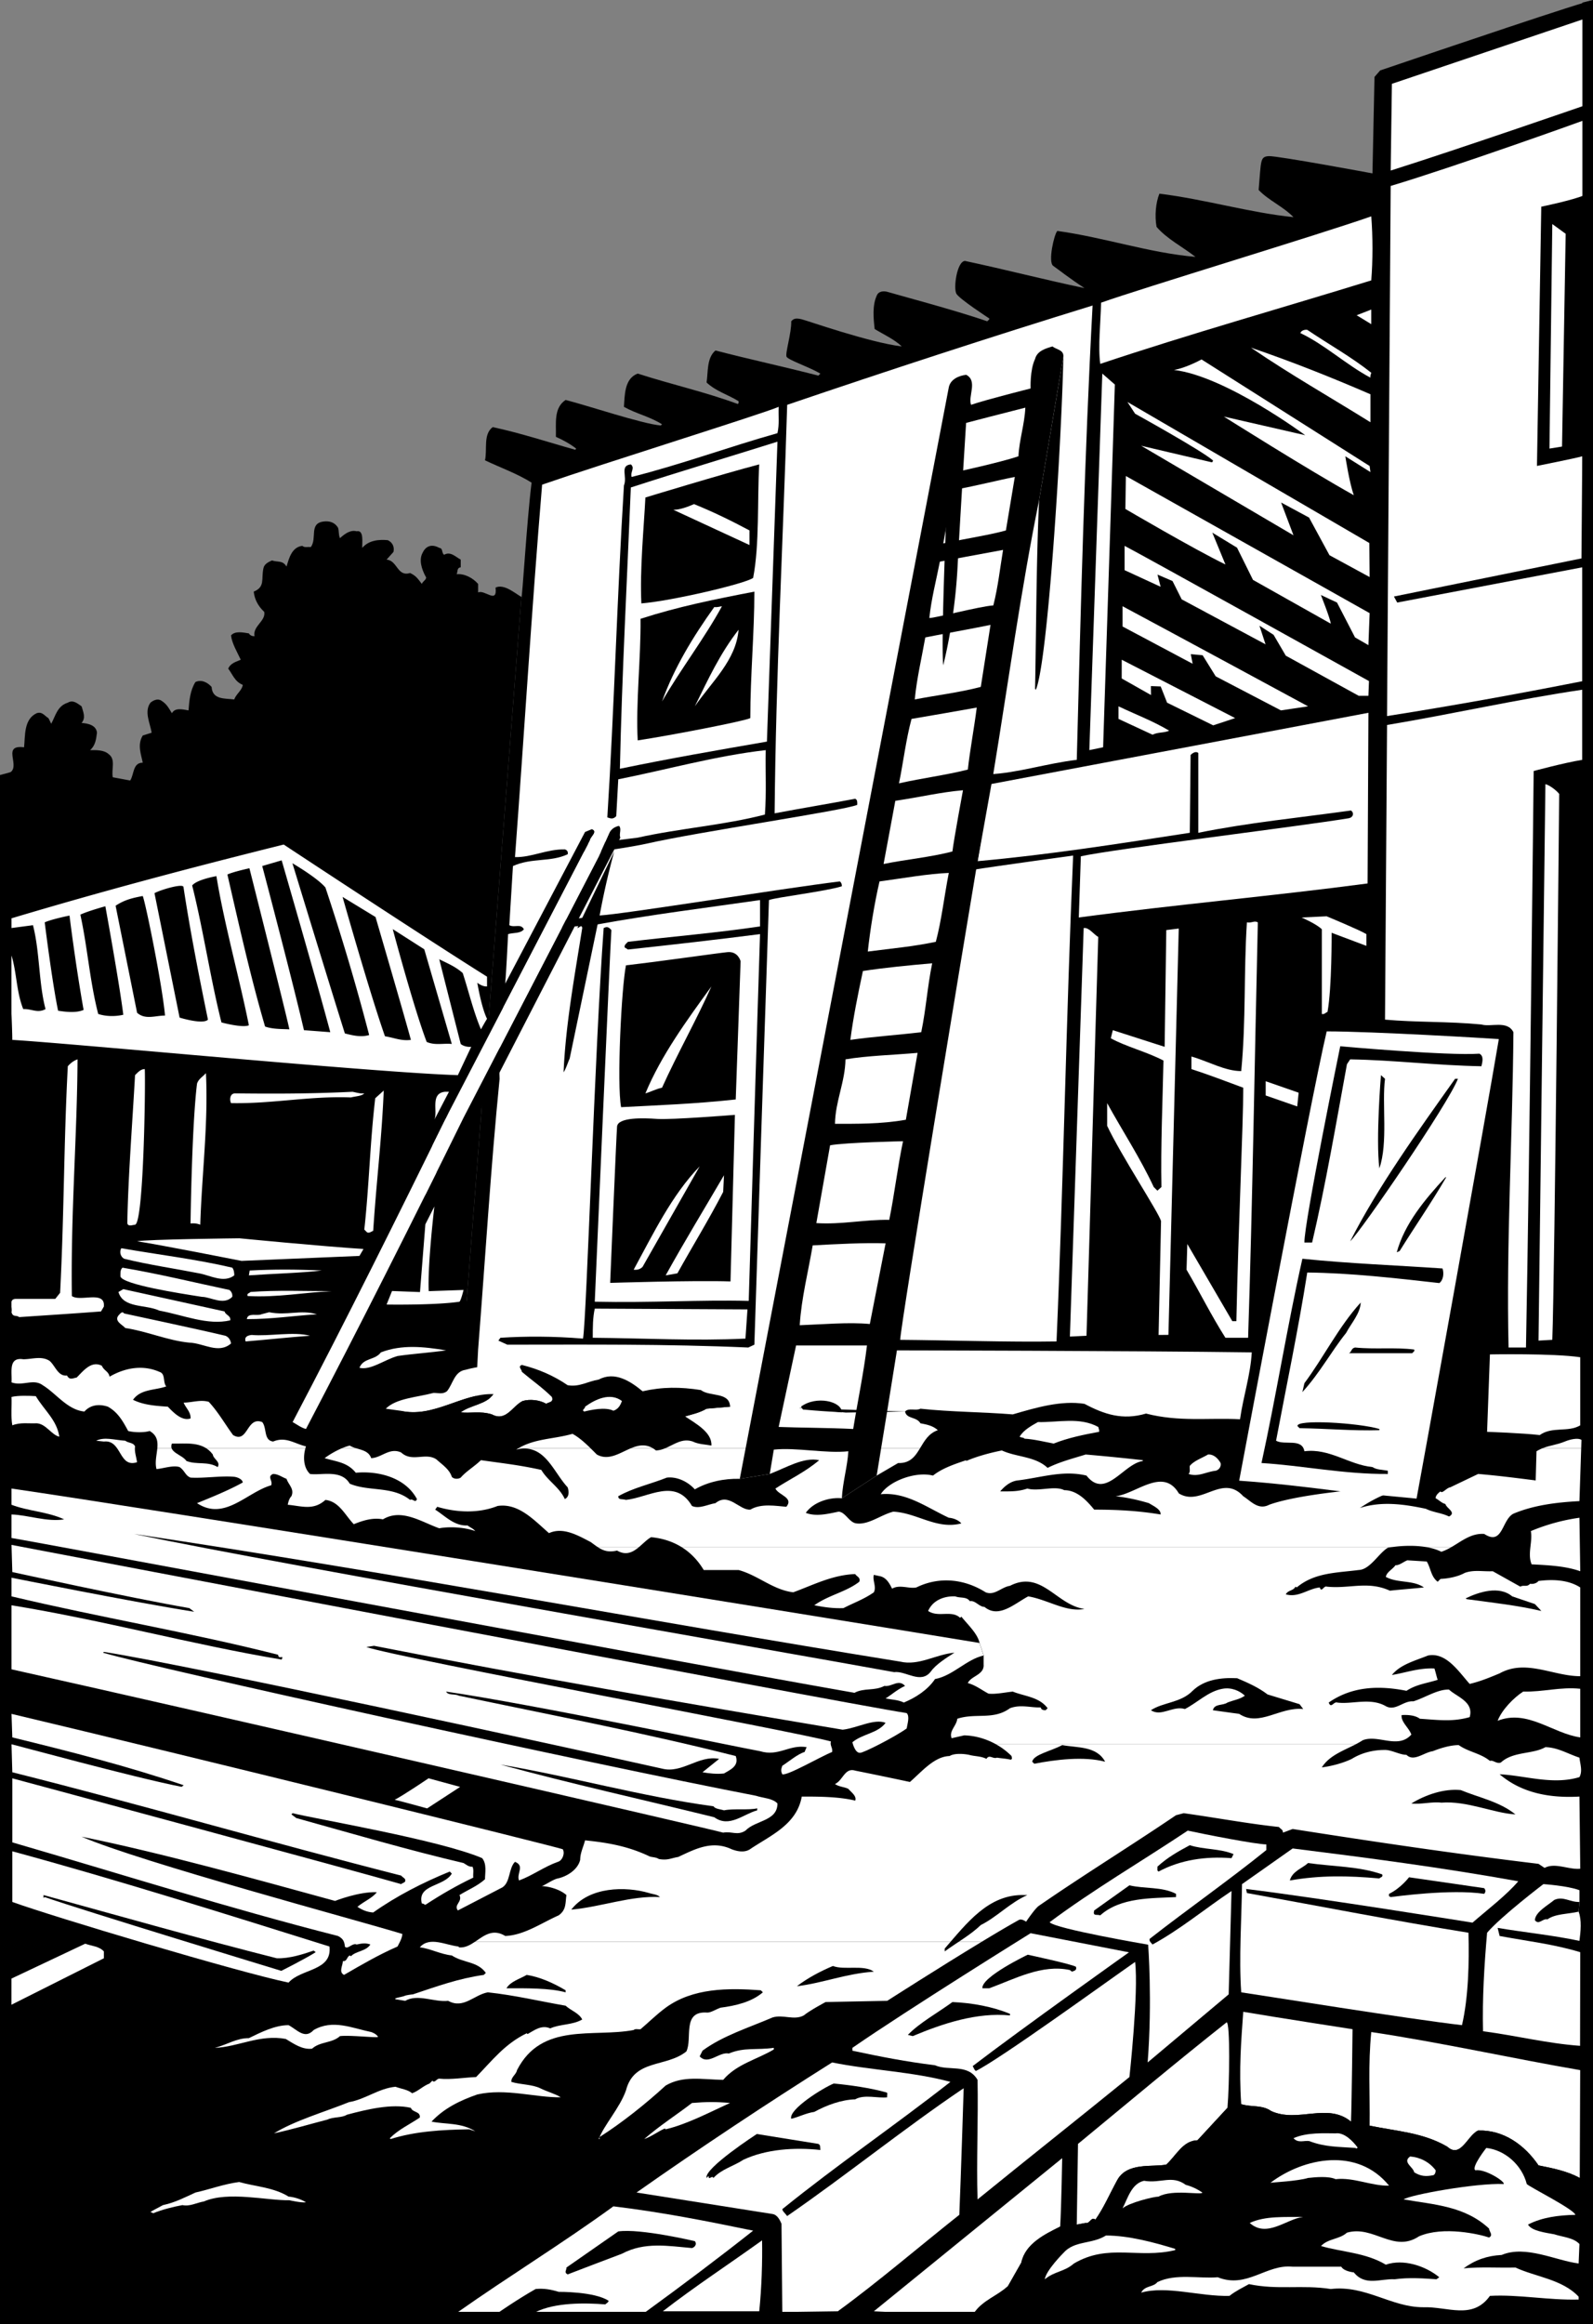
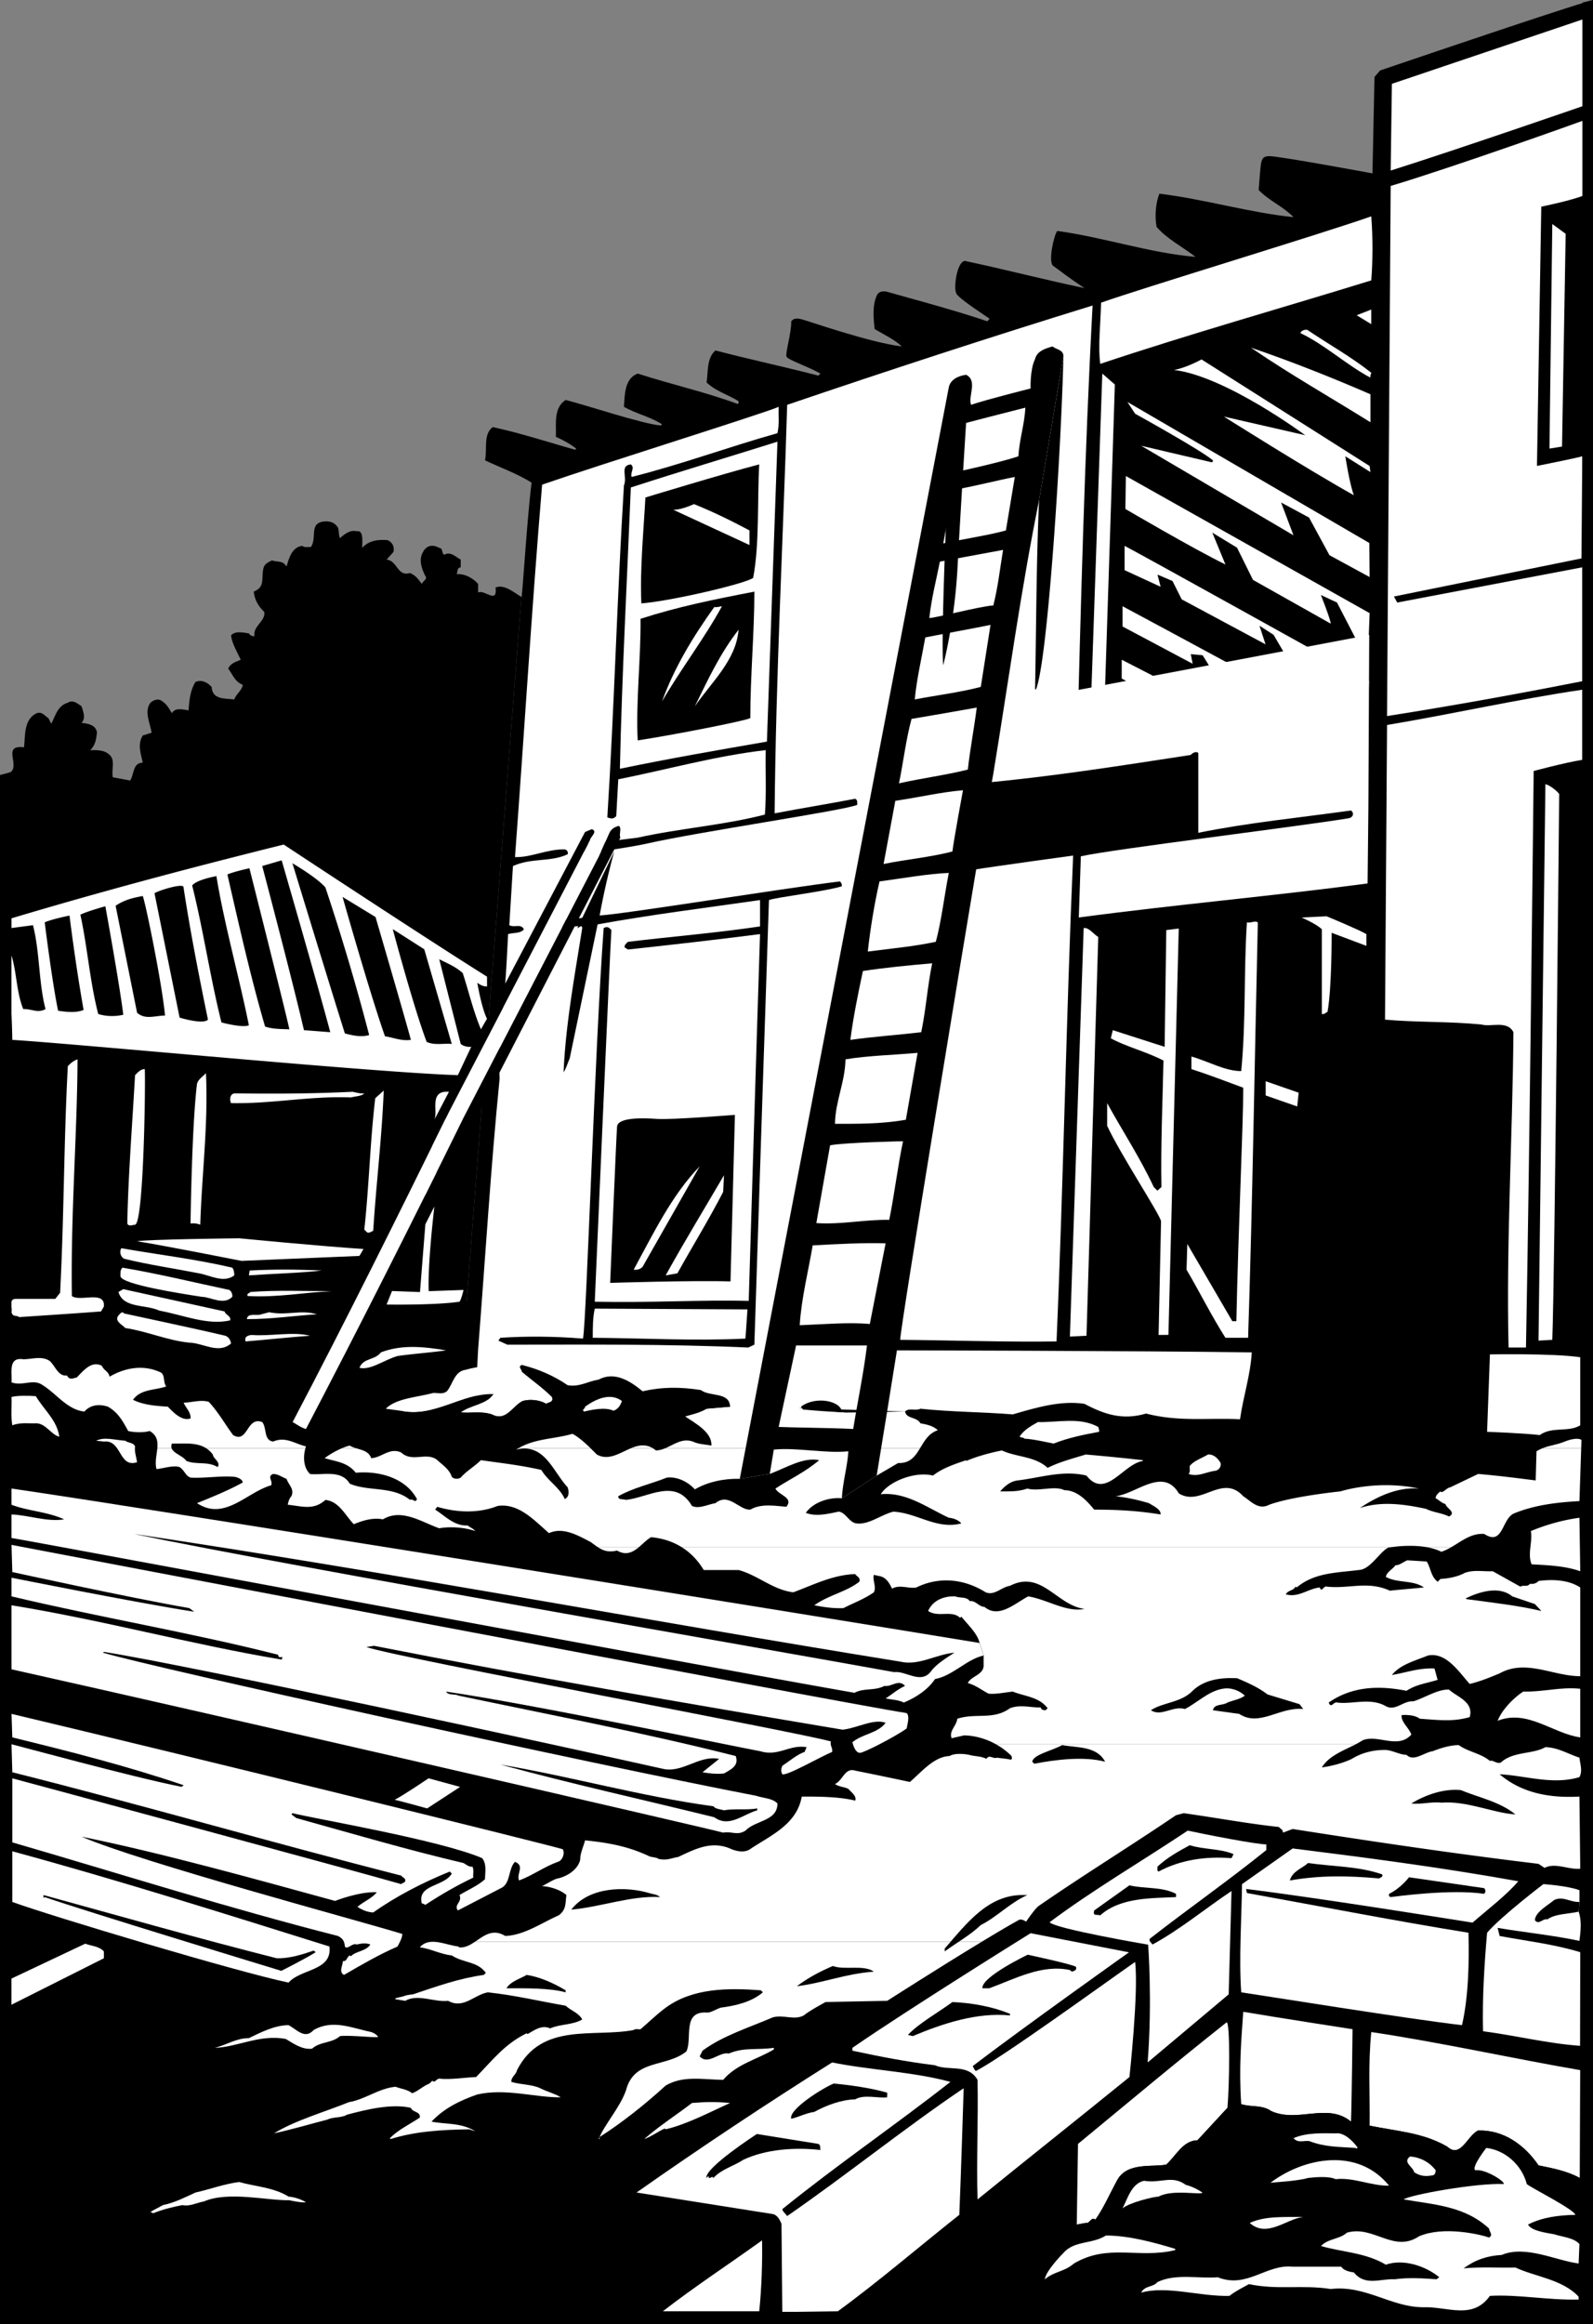
<svg xmlns="http://www.w3.org/2000/svg" width="370.445" height="540.172">
  <rect width="100%" height="100%" fill="#808080" stroke="none" />
  <path d="M108 308.953.227 312.285V184.312c.191-1.503-.567-3.011.66-4.332 5.37-.562-1.32-7.062 4.71-6.308.282-2.64-.093-6.5 2.919-7.914 1.32-.469 1.882.66 2.734 1.133.281.468.469.941.656 1.316 1.04-1.883 1.414-4.145 3.864-4.898 1.222-.754 2.261.191 3.203.847.375 1.32 1.035 2.64 0 3.864 1.414.093 3.39.468 3.578 2.261-.188 1.508-.375 3.012-1.602 4.051 1.32 0 3.203-.098 4.332.941 1.696 1.223.567 3.579.946 5.368l4.046.754c.946-1.415.567-4.145 2.922-4.145-.379-1.977-1.316-4.145 0-6.313l2.07-.656c-.374-2.261-1.788-4.898-.28-6.972.66-.563 1.695-1.036 2.542-.47 1.227.755 1.696 1.696 2.45 2.919.753-1.41 2.636-.848 3.863-.66.187-2.352.375-4.614 1.601-6.59 1.41-.66 2.825.094 3.766 1.129.188 3.011 3.016 2.636 5.273 2.918.38-1.223 1.79-2.07 1.98-3.39-1.886-.75-2.355-2.446-3.39-3.767.563-1.32 1.883-1.601 2.918-2.074-.847-1.789-2.07-3.86-2.261-5.648.945-1.133 2.921-.66 4.148-.473.281.473.754.66 1.316.66-.468-2.355 2.637-3.484 2.262-5.652-1.414-1.32-2.262-2.918-2.45-4.711 2.731-1.129 1.696-2.918 2.263-5.46.187-.942 1.129-1.415 1.976-1.79 1.414.469 2.45-.094 3.39 1.414.567-1.887 1.223-4.523 3.673-4.805.472.47 1.32.188 1.98.282 1.508-2.075-.472-5.465 2.918-5.934 1.414-.191 2.637.188 3.39 1.414.286.75.094 1.691.473 2.445 1.13-1.035 2.45-1.976 3.864-1.597 1.789-.38 1.222 2.73 1.316 3.86 1.508-1.79 3.863-1.977 5.934-1.79 1.039.473 1.601 1.508 1.32 2.73l-1.602 1.79c2.543.191 2.45 4.05 5.461 3.109 1.414.66 1.793 1.32 2.735 2.543.187-.656 1.41-1.129.847-1.79-.847-1.6-1.601-3.765-.66-5.46.848-1.793 2.356-1.98 3.864-1.133.94.094.468 1.133 1.128 1.602 1.508-.848 2.637.472 3.864 1.129v1.789c-.946.097-.66 1.039-.946 1.601 1.793-.187 3.77.852 4.993 2.262v1.98c1.507-.754 4.523 2.825 4.05-1.132 1.98-.942 4.52 1.328 6.024 2.175L108 308.954" />
  <path d="m110.664 302.285 259.117 30-.039 207.485-369.324-.141-.191-234.012 110.437-3.332" />
  <path d="M106.664 327.617 108 308.953l13.258-170.219c.191.567 1.23-17.527 2.36-26.57-3.298-2.07-7.25-3.484-10.833-5.18.567-2.543-.469-6.027 1.79-7.722 6.593 1.41 12.812 3.484 19.218 5.273l.187-.281c-1.32-1.04-3.015-1.98-4.71-2.734.093-3.106-.567-6.688 2.261-8.57 5.18 1.316 17.883 5.585 22.137 5.933l.281-.281c-2.828-1.79-6.027-2.45-8.855-4.051.187-2.637.093-6.594 3.203-7.727 7.914 2.547 15.918 4.336 23.266 7.067.28-.188.187-.47.187-.66-2.637-1.602-5.18-2.258-7.441-4.333.379-2.355 0-5.746 2.074-7.441 8.383 2.168 15.539 3.676 23.926 5.84l.468-.473c-2.543-1.504-7.488-3.164-7.863-3.914s1.176-5.598 1.082-8.234c.563-.66 1.106-.801 2.45-.469 1.343.328 15.632 5.367 23.265 6.309-1.793-1.696-4.148-2.73-6.313-4.051-.28-2.45-.562-5.461.47-7.723.378-1.035 1.546-1.238 2.734-.847 1.187.39 15.73 4.238 22.98 6.78.191-.28.566-.374.473-.66 0 0-6.89-4.48-7.64-5.73s.105-7.55 1.987-7.644c9.325 1.98 18.746 4.425 27.785 6.312-3.523-2.293-6.023-4.293-7.273-5.168s.211-7.36.965-8.113c10.926 1.508 21.289 5.086 32.121 6.027-3.016-2.355-6.598-4.144-9.043-6.969-.473-2.543-.187-5.652.656-7.722 10.645 1.316 21.008 4.426 31.18 5.46-2.356-2.448-5.746-3.863-8.102-6.312.598-6.87.293-7.734 2.348-7.87 1.875-.126 24.121 4.01 24.121 4.01l.473-22.417 1.316-1.508c14.977-5.086 47.793-16.2 49.489-16.297l-.657 332.211-263.117-4.668" />
  <path fill="#fff" d="m110.602 324.785 99.863 3.266c.844-.942 2.543-.094 3.578-.66 7.062.754 14.41.754 21.477 1.32 5.46-1.602 11.3-3.297 16.667-2.45 4.618 2.45 8.856 3.864 14.32 2.259 7.723 1.98 14.317.945 21.852 1.32.754-5.274 2.45-10.363 2.73-15.543-27.124-.375-82.87-.469-82.87-.469l.754-2.45c12.054.095 25.32.563 36.718.38 1.602-36.828 2.258-75.809 3.86-112.918 0 0-17.063 2.316-24.219 3.445l4.664-22.336c6.594-.281 13.246-2.512 20.402-3.36.946-35.886 1.79-70.359 3.676-105.585-23.832 7.344-47.472 15.07-71.02 23.078-.945 31.363-2.636 62.918-2.921 94.941 5.933-1.128 12.808-2.257 18.746-3.39.562.285.469.847.469 1.414-2.918 1.316-37.203 6.308-49.075 9.043-2.449.562-12.941 2.312-14.273 1.98-1.336-.336-2-1.449 0-1.785 2-.336 7.328-1 12.297-1.61 9.703-2.167 20.25-2.917 29.578-5.37.375-5.18.094-9.7.188-14.973-11.586 1.316-22.891 4.52-34.29 6.781l-.468 8.57c-.754.755-1.227.567-2.075.282 1.606-25.242 2.262-51.238 3.864-77.14.847-2.075-1.035-4.618 1.601-4.9 1.035.848-.187 1.79.188 2.919 11.305-2.824 22.512-6.969 33.91-10.172.473-2.164.187-3.766.281-6.121-3.672 1.601-40.597 13.094-55.008 18.086-2.449 29.293-4.144 57.644-6.308 86.558 3.86.098 7.441-1.882 11.586-1.789.469.094.847.567.66 1.133-4.05 1.883-8.29.754-12.719 2.73l-.847 13.75c1.222.66 2.636-.468 3.39.946-.754 1.035-2.45.75-3.672 1.129-.187 3.578-.379 7.629-.66 11.492L116 245.949l.18 4.77c-2.075 20.816-3.297 41.351-4.996 62.922l-.582 11.144" />
  <path d="M139.441 212.762c5.465-.285 42.668-6.313 55.856-7.914.379.285.473.66.473 1.129-3.958 1.226-15.258 2.546-16.954 3.203-1.132 34.382-2.261 67.726-3.39 103.328l-1.414.66c-19.309-.848-37.867-.66-56.043-.66l-2.074-.942.472-.66c5.742-.375 12.434-.375 19.211.192.836-4.563 2.734-67.348 4.805-95.418.754-.375 1.133-.282 1.793.472-.285 3.766-3.864 86.371-3.864 86.371 12.997.286 24.5-.468 35.801-.187 0 0 1.688-56.137 2.63-85.242-10.36 1.32-20.25 2.449-30.708 3.578l-.754-.473c-.187-.562.38-.937.754-1.316 10.176-1.227 20.63-2.074 30.707-3.578v-6.125c-13.187 1.886-25.336 3.39-37.77 5.652 0 0-8.308.79-10.308.79s-2-1.673.336-1.673c2.328 0 10.441-1.187 10.441-1.187" />
  <path fill="#fff" d="M259.254 89.371s-1.79 56.137-2.73 84.3l-3.204.661 3.016-87.508 2.918 2.547m-80.91 82.981c-11.961 2.074-22.324 3.863-34.192 6.312.473-21.758 1.696-44.457 2.543-65.371 11.305-3.672 22.7-7.063 34.098-10.645l-2.45 69.704" />
  <path d="M176.555 107.926c-.473 8.195.093 18.554-1.414 26.375-1.696 1.316-18.93 5.367-25.996 5.933-.375-7.914.566-17.359.94-24.613 0 0 17.806-5.433 26.47-7.695" />
  <path fill="#fff" d="M174.293 123.277v3.391c-5.934-2.73-11.773-5.461-17.707-8.191 1.508 0 3.297-.66 4.805-1.32 4.425 1.788 8.664 3.859 12.902 6.12" />
  <path d="M175.426 137.5c0 9.703-.946 19.406-.946 29.39-1.128.66-18.648 4.048-26.183 5.18-.473-8.57.754-19.215.66-28.258 8.758-2.828 17.14-4.519 26.469-6.312" />
  <path fill="#fff" d="M167.89 140.89c-4.05 7.442-9.702 14.79-13.94 22.137 2.823-7.816 7.155-14.976 12.148-21.945.66.094 1.226-.098 1.793-.191m-6.313 23.265c3.11-6.308 5.84-12.242 10.172-17.8-.566 7.066-6.215 12.058-10.172 17.8m125.649 2.734-5.106 1.684-10.719-5.265-1.488-3.774-2.277-.086.027 2.086-6.816-3.855.008-4.356 26.37 13.567m-15.351 2.918c-1.129.566-2.543.285-3.86.941l-7.913-3.672v-2.922c3.957 1.887 8.007 3.395 11.773 5.653" />
-   <path d="M169.164 221.285c2.5-.25 3.059 2.117 3.059 2.117l-1.133 32.121c-9.606 1.036-17.707 1.32-26.656 1.79-1.036-5.461.093-27.88 1.132-32.965 9.098-1.063 21.098-2.813 23.598-3.063" />
  <path fill="#fff" d="M153.95 252.793c-1.415.281-2.544.941-3.864 1.316 3.676-8.851 9.61-16.953 15.351-24.863-3.484 7.816-7.91 15.633-11.488 23.547" />
  <path d="m170.902 259.102-1.027 38.71c-8.57-.28-27.984.336-27.984.336s1.43-34.097 1.601-36.312c.172-2.215 6.145-2.031 9.324-1.793 3.184.242 18.086-.941 18.086-.941" />
-   <path fill="#fff" d="M149.426 294.426c-.563.562-1.223.754-2.07.66 4.519-8.29 8.855-17.332 15.351-24.02-2.262 3.954-13.281 23.36-13.281 23.36M168.172 277c-3.297 6.402-7.254 12.809-10.645 18.93l-2.73.472c4.332-7.816 9.043-15.543 13.562-23.265l-.187 3.863m5.18 34.098c-11.868.566-23.641-.094-35.508-.192 0-2.445 0-4.707.469-6.777l35.507.183-.468 6.786M367.95 176.59c-4.286.695-11.302 2.598-11.302 2.598s-.941 89.804-1.789 133.98h-4.05c-.567-24.3.941-48.98 1.129-73.281-1.415-2.825-5.274-1.13-7.442-1.79-7.91-.753-15.07-.468-22.418-1.128l.473-68.48c15.258-2.544 30.047-5.934 45.398-8.192v16.293m-49.922 28.73c-21.945 2.918-44.644 4.899-67.156 7.91l.473-14.222c7.629-1.696 49.73-6.781 62.351-8.852.97-.207 1.282-1.183.473-1.793-12.152 1.696-23.926 2.828-35.512 5.184v-18.559c-.562-.468-1.316 0-1.789.473l-.187 18.086c-16.578 2.543-32.59 5.086-49.356 6.594l3.016-17.899c9.656-1.793 87.879-16.586 87.879-16.586l-.192 39.664" />
+   <path fill="#fff" d="M149.426 294.426c-.563.562-1.223.754-2.07.66 4.519-8.29 8.855-17.332 15.351-24.02-2.262 3.954-13.281 23.36-13.281 23.36M168.172 277c-3.297 6.402-7.254 12.809-10.645 18.93l-2.73.472c4.332-7.816 9.043-15.543 13.562-23.265l-.187 3.863m5.18 34.098c-11.868.566-23.641-.094-35.508-.192 0-2.445 0-4.707.469-6.777l35.507.183-.468 6.786M367.95 176.59c-4.286.695-11.302 2.598-11.302 2.598s-.941 89.804-1.789 133.98h-4.05c-.567-24.3.941-48.98 1.129-73.281-1.415-2.825-5.274-1.13-7.442-1.79-7.91-.753-15.07-.468-22.418-1.128l.473-68.48c15.258-2.544 30.047-5.934 45.398-8.192v16.293m-49.922 28.73c-21.945 2.918-44.644 4.899-67.156 7.91l.473-14.222c7.629-1.696 49.73-6.781 62.351-8.852.97-.207 1.282-1.183.473-1.793-12.152 1.696-23.926 2.828-35.512 5.184v-18.559c-.562-.468-1.316 0-1.789.473c-16.578 2.543-32.59 5.086-49.356 6.594l3.016-17.899c9.656-1.793 87.879-16.586 87.879-16.586l-.192 39.664" />
  <path fill="#fff" d="M362.582 184.504s-1.035 112.18-1.602 126.875l-3.203.187 1.602-129.324c.848.188 2.45 1.32 3.203 2.262m-44.836 32.59v2.73l-8.082-3.039s.078 12.742-.96 18.395c-.376.093-.755.656-1.317.468v-19.683c-1.227-1.227-4.711-2.735-4.711-2.735l5.82-.28s7.742 3.202 9.25 4.144m-28.633 35.699c-4.05-1.508-8.008-3.016-12.054-4.332v-2.922c3.953 1.129 7.816 3.39 11.582 3.39 1.132-11.773.566-22.886 1.32-34.566 1.223.188 1.695-.472 2.543 0-.754 32.211-1.227 65.082-2.262 96.543h-5.273c-3.297-5.18-5.934-10.547-9.043-15.82l.18-5.973 10.464 17.934h.942c.484-22.93 1.601-45.402 1.601-54.254m-33.718-35.039c-.946 30.61-1.793 62.355-2.735 92.683l-3.86.188 3.204-94.945c1.223-.188 2.258 1.414 3.39 2.074m16.321 92.473-2.29.023.571-26.465c-.473-1.883-9.52-15.64-12.531-22.14v-5.274c3.578 6.5 7.723 12.809 10.832 19.5l.848.848.94-.848c-.187-9.422.282-20.16.474-29.39-3.957-2.075-8.668-3.204-12.247-5.18l.47-1.883c3.769 1.223 12.05 3.867 12.05 3.867l.383-27.133 2.898-.355-2.398 94.43m95.765 5.203v15.824c-2.828 1.695-6.5.187-9.421 2.262-4.141-.473-12.243-.754-12.243-.754l.66-17.992s14.79-.282 21.004.66m-73.148-64.145v3.309l7.332 2.547.332-3.192-7.664-2.664m24.547-186.121c-20.723 6.402-42.2 12.434-63.016 19.402-.562-3.957.094-9.703.188-14.222 9.23-3.297 51.336-16.012 62.828-20.063.375 4.614.375 10.36 0 14.883m45.211-10.832-.848 49.45-2.922.472.66-52.184 3.11 2.262m-45.211 21.004-3.395-2.074 3.395-1.317zm-14.883 1.316c4.992 3.391 10.172 6.22 14.883 9.985-.098.379-.285.754-.192 1.133-5.652-3.016-10.546-7.63-16.292-10.364.187-.562.94-.847 1.601-.754m14.692 14.977v6.5c-9.227-5.746-18.836-11.207-27.786-17.332 9.418 3.203 18.653 6.879 27.785 10.832m-39.273-8.094 39.086 24.766.188 1.414-5.84-3.672s.945 6.215 1.976 9.043c-10.36-5.746-30.23-18.274-30.23-18.274l18.93 4.333S284.968 87.39 273.007 85.98c2.824-.472 6.406-2.445 6.406-2.445m39.021 42.665.066 7.91-9.336-5.075-4.75-8.75-6.5-3.5 2.879 7.621-35.418-20.812s11.965 2.824 16.484 3.86c.094-.188.286-.282.188-.47-2.73-2.355-18.082-10.832-18.082-10.832l-1.79-2.73 56.259 32.777m.066 16.297-.281 7.438-3.11-1.79-4.195-8.109-3.75-1.75s2.2 5.527 2.297 6.656l-18.086-10.171-3.71-7.485-5.75-3.5 3.054 7.406c-7.535-3.675-23.266-12.906-23.266-12.906l.11-7.656 56.687 31.867m-.152 15.789-.13 3.422h-2.261l-16.953-9.324-2.84-4.848-3.285-2.12 1.414 4.331-19.496-10.453-2.133-4.258-3.5-1.5.734 2.836-8.382-3.863v-5.649c4.543 2.356 56.832 31.426 56.832 31.426m-14.164 5.871-6.313.942-15.164-7.91-3.043-4.903-2.75-.25.426 2.23-16.297-8.663v-4.711c8.668 4.617 43.14 23.265 43.14 23.265M368.61 24.473s-29.954 10.359-45.212 15.164l.282-20.157 44.93-15.164v20.157" />
  <path fill="#fff" d="M368.61 45.29c-2.731 1.222-10.196 2.745-10.196 2.745l-1 60.25s8.938-1.773 10.535-2.242l-.187 23.734-43.61 8.856.762 1.402 43.035-8.187v26.468c-15.258 3.016-30.422 5.747-45.398 8.102l.847-123.203c14.79-4.426 44.27-14.977 45.211-15.352V45.29" />
  <path d="m275.266 421.395-1.79.472c-10.91 7.383-21.324 13.766-31.917 21.074-.887.614-2.95 3.676-2.95 3.676s-1.086-.847-1.773-.355c-9.793 5.46-30.516 18.742-30.516 18.742L100.664 537.37l266.668-.418.148-102.652c-2.636.281-5.84-1.508-8.289-.192l-1.414-.941c-19.496-2.356-37.957-5.086-57.172-8.102l-2.261.848c0-.75-.473-.75-.942-1.316-7.16-.754-14.695-2.168-22.136-3.203" />
  <path fill="#fff" d="M294.48 428.648v1.317c-8.757 7.066-18.46 13.848-27.125 20.629-.187.566.375.941.66 1.32 6.403-3.488 12.055-8.195 18.368-12.434l-.66 24.02-18.84 15.82c1.113-14.367.113-27.367.113-27.367s-21.777-3.715-22.906-5.223c10.078-7.535 21.383-14.128 32.117-21.285 3.863.848 15.922 3.203 18.273 3.203" />
  <path d="m286.852 430.906-.47.942c-6.03-.47-11.87.379-16.956 3.109-.469-.187-.188-.75-.281-1.129 2.355-2.168 4.898-3.578 7.535-4.992 3.203 1.035 7.062.754 10.172 2.07" />
  <path fill="#fff" d="M353.07 437.219c-2.828 3.297-7.066 6.504-10.644 9.613 0 0-36.266-5.848-52.653-7.824l.188.941c17.234 3.11 34.566 6.5 51.523 9.23.188 6.876 0 14.977-1.507 21.477-12.34-1.414-46.157-6.875-51.336-7.629-.563-7.816.093-17.332.187-25.148l11.777-8.29c17.329 2.169 34.66 4.427 52.465 7.63" />
  <path d="M321.422 435.617c.281.66-.473.66-.66.942-7.442-.66-13.754-.754-20.817.472.567-2.168 2.918-2.824 4.239-4.05 6.027.847 11.867.753 17.238 2.636m6.242.668 17.492 2.535c.375.567.375.754 0 1.32-7.824-1.187-20.91.657-21.758.75-.378-.28-.468 0-.378-.75 2.734-1.32 4.644-3.855 4.644-3.855" />
  <path fill="#fff" d="M367.102 444.281c.753 1.98.472 4.617.191 6.785-6.219-1.32-12.906-1.98-19.027-3.015l.468 1.883c6.594 1.226 12.532 1.882 18.746 3.765l-.046 21.762c-7.723-.566-14.743-2.356-22.559-3.39-.191-7.54.281-15.352.941-22.891 3.297-3.86 13.094-11.301 13.094-11.301s5.649.375 8.383 1.414v2.73l-.191 2.258" />
  <path d="M367.293 442.023c-2.168.094-3.77-1.414-5.844-.472-1.597 1.32-4.426 2.828-4.52 4.71.942 1.223 1.794-.472 2.923-.19 1.789-1.317 4.8-1.223 7.25-1.79l.191-2.258m-93.816-1.883v.75c-5.461.286-12.903 0-17.614 4.243-.847-.285-1.789.281-1.414-1.133l8.196-5.84c3.582.848 7.628.281 10.832 1.98" />
  <path fill="#fff" d="M262.535 453.73s-24.758 17.586-36.344 26.442c.286.375.286.844.754 1.129 5.84-2.918 30.52-20.817 37.02-25.336.848 6.969-1.32 26.75-1.32 26.75-11.586 9.418-23.735 19.023-35.32 28.441-.282-8.945.187-18.742 0-27.785-2.263-3.86-6.688-1.976-9.891-3.39-6.782-.848-12.622-1.977-19.215-3.391v-.66c13.09-9.04 41.445-26.645 41.445-26.645s16.563 3.223 22.871 4.445" />
  <path d="M238.996 454.285s10.461 2.242 11.215 2.809c.281.847-.469.941-.941 1.129l-.47-.375c-6.5-1.414-12.812 2.07-18.745 4.238h-1.602c-.281-2.637 10.543-7.8 10.543-7.8m-4.136 13.734v.375c-7.723-.754-15.637 1.886-22.606 4.804l-1.133-.281c2.734-2.828 6.879-5.086 10.363-7.629 4.707.188 9.512 1.129 13.375 2.73" />
  <path fill="#fff" d="M314.527 471.598s-.172 16.484-.359 21.476c-5.465-4.52-12.34.375-18.555-2.449-2.168-1.508-4.43-.848-6.972-1.602-.563-8.289 0-14.789.472-21.472 7.723 1.316 25.414 4.047 25.414 4.047m-29.089 18.273-6.97 7.535c-3.39.094-4.898 3.485-7.253 5.653-3.2.66-9.23-.66-11.488 3.765-1.7 3.11-3.016 6.219-4.997 9.043-.937-.847-1.316 1.035-2.257.754l-2.075.379.286-18.746c11.773-9.7 22.886-19.027 34.566-28.258.848.094.66 14.508.188 19.875m82.027-8.761-.102 25.058c-2.918-1.606-6.289-2.262-9.586-2.922-3.203-4.707-8.097-8.289-14.035-8.101-2.445 1.039-4.05 6.593-7.156 3.77-5.652-3.298-11.68-3.58-18.086-4.9.094-7.82-.375-13.94.379-21.757 15.82 2.355 33.23 6.215 48.586 8.851m-146.453 2.735c-13.094 10.265-26.282 19.215-39.09 29.574.094.566.566.848 1.133 1.602 13.656-9.418 27.476-20.567 41.043-29.704 0 0-.637 20.473-1.012 29.422-8.95 7.067-18.934 15.637-28.258 22.418l-12.906.188-.188-20.535c-.375-.844-.941-2.07-2.074-2.258l-31.633-5c14.883-10.457 30.223-20.621 45.48-30.23 8.763 1.788 18.934 2.167 27.505 4.523" />
  <path d="M206.129 486.293c.379 0 .098.754.191 1.129-2.074.285-5.37-.754-7.441.473-3.203.093-6.594 1.32-9.516 2.918-1.976.285-3.672 1.226-5.367 1.601-.66-2.164 7.348-7.156 9.89-8.195 3.958.379 8.571 1.039 12.243 2.074m-15.82 11.961c.562.285.375.848.468 1.414-6.027-.66-12.62-.188-17.898 2.262-2.258 1.504-5.086 2.164-6.969 4.238-.375-.754-1.129.754-1.129-.473l-.472.473c-.645-2.215 11.691-10.215 11.691-10.215l14.309 2.3" />
-   <path fill="#fff" d="M247.008 501.566s-.188 11.102-.469 15.907c-3.578 1.789-8.101 3.953-9.043 8.379l-3.11 5.464c-2.448 2.258-5.652 3.204-7.722 6.028-7.254 0-16.39.285-23.453-.188l43.797-35.59m-131.344 36.051-9.187-.273c11.773-8.29 24.394-16.012 36.168-24.582 11.585 1.414 21.476 3.39 32.496 5.652-8.098 6.402-16.387 12.617-25.055 18.93h-25.527l-8.895.273" />
  <path d="M124.559 537.344c4.523-2.262 11.492-2.168 16.203-1.79.281-.284.754-.472.754-.847-3.297-2.164-11.586-2.07-11.586-2.07-1.883-.567-3.485-.852-5.371-.66-4.332 2.449-8.895 5.64-8.895 5.64l8.895-.273m37.019-16.484c.567.66 0 1.413-.66 1.6-5.465-.472-11.02-1.503-16.293 1.321-4.242 1.602-8.48 3.203-12.621 4.805-.945-.473-.191-1.04-.285-1.602l12.054-8.386c5.09-.75 17.805 2.261 17.805 2.261" />
  <path fill="#fff" d="M176.555 537.156h-22.418c7.535-5.84 15.351-10.93 23.078-16.484.094 4.805-.098 11.113-.66 16.484m-66.063-85.902c-1.195.8-2.41 1.492-3.828 1.316v-.187c-2.922-.281-6.781-2.45-9.043.187 2.45.285 4.805 1.602 7.442 1.887 2.73 1.79 5.933 1.316 7.914 4.05l-.473.47c-5.934.847-10.832 2.636-16.484 4.523-.188 0-1.696.188-1.977.375-.754.281-2.543.473-2.074.754l2.261.375c2.922-1.695 6.782.379 9.985 0 3.578 1.98 6.027-1.41 9.23-1.977 6.215.66 12.059 2.07 18.086 3.11 1.223 1.129 3.11 1.695 3.864 3.203-2.262 1.316-5.184 1.035-7.442 2.07-2.074-.941-3.863.563-5.277 1.32l-.188-.19c-5.086 2.448-8.008 6.312-11.773 10.175-2.543.09-5.84.656-8.57.375-.66 0-1.04 1.129-1.602.473l-.66.656c-1.508.566-2.637 1.793-4.051 2.261-.941-.847-2.637-1.035-3.863-1.507-3.953.379-6.969 2.922-10.832 3.582-5.84 2.351-12.528 4.238-17.422 7.25 3.953-.848 8.758-2.258 12.43-3.203 1.32-.66 3.39-.375 4.523-1.13 4.613-1.222 10.36-2.636 14.883-1.6.375 1.132 2.258.753 2.07 2.26-2.355 1.598-4.898 2.731-6.969 4.802l.188.191c5.652-1.79 11.96-2.168 18.273-2.262l1.414.473c-3.203-2.074-7.066-1.606-10.175-2.262 2.921-3.11 6.593-4.898 10.644-6.308 6.594-1.508 13.563.75 19.402.656-1.128-.754-3.199-1.32-4.707-2.07-1.882-.946-4.617-.848-6.78-1.508-.095-1.13 1.128-1.696 1.316-2.735 5.746-11.207 17.707-7.535 27.128-9.32.375-.379 1.036-.098 1.602-.191 1.79-1.508 3.672-3.391 5.84-4.993 6.308-4.613 14.504-4.613 22.133-4.05l.472.472c-2.636 2.262-6.312 3.11-9.89 3.578-1.035.38-2.168 1.13-3.012 1.13-6.031-.47-3.395 6.03-4.898 9.042-4.711 3.77-12.153 1.696-14.036 9.043-1.414 4.051-5.277 8.29-6.312 11.305h.187v-.473c5.184-3.297 10.739-7.722 15.356-11.96 4.05-2.356 8.383-1.415 13.375-1.32 3.105-3.673 7.816-4.708 11.773-7.063v-.38c-3.957.567-6.875-.187-10.457 1.321-2.258-.473-4.8 2.824-6.781.66l.66-1.32c4.711-3.485 10.832-5.367 16.293-7.723 2.45-.754 4.992.754 7.254-.472 1.379-1.149 5.082-3.11 5.082-3.11l14.324-.281s11.97-7.672 22.016-13.75H110.492" />
  <path fill="#fff" d="M228.336 451.254c3.172-1.922 6.148-3.684 8.5-4.992.687-.492 1.773.355 1.773.355s2.063-3.062 2.95-3.676c10.593-7.308 21.007-13.691 31.918-21.074l1.789-.472c7.441 1.035 14.976 2.449 22.136 3.203.47.566.942.566.942 1.316l2.261-.848c19.215 3.016 37.676 5.747 57.172 8.102l1.414.941c2.45-1.316 5.653.473 8.29.192l-.188-16.77c-6.781.38-13.375-.754-18.559-5.18 5.938.286 12.34 2.544 18.559.66.754-1.413.187-2.917 0-4.523-2.828-.941-4.992-2.351-7.914-2.445-2.918 1.695-7.535.941-10.36 3.578-1.039.375-1.792-.66-2.542-.375-2.168-1.793-4.993-2.074-7.254-3.676-1.883 0-4.145.66-6.028 1.414-2.074.282-4.425 2.543-6.125.848-1.597 0-3.578-1.227-5.18-1.133-2.542 0-5.273.66-7.535 2.074-2.167 1.036-4.8 1.696-6.968 1.977 1.734-2.758 4.98-3.867 7.875-5.367h-83.645a16.55 16.55 0 0 1 3.617 2.73c0 .282.286.66-.187.848-1.227-.281-2.07-.281-3.203-.473-.942.38-1.79-.847-2.45.285-1.222-.66-2.73-.566-4.05-.941-1.41-.285-3.485-.379-4.52.281-3.578.094-6.5 3.672-9.23 6.028a983.965 983.965 0 0 0-12.715-2.637c-2.45-.754-2.828 2.262-4.711 3.11.941.66 2.168.66 3.11 1.128.75.848 1.976 1.696 1.6 2.73-3.862-.94-8.667-.94-12.433-.94-1.132 6.406-7.066 8.948-11.773 12.058-1.32 1.035-3.016.754-4.524.187-4.613-2.168-8.57 0-12.433 1.79-1.695.28-2.45.847-4.52.472-.66-.473-1.789-.379-2.261-.66-4.805-2.262-9.325-3.11-14.883-3.672-.375 1.504-1.13 2.918-1.13 4.52-.566 2.355-3.108 3.863-5.179 4.332-1.133.187-3.484 1.882-3.863 1.789 1.508 0 4.238.66 5.84 2.074-.281 1.976 0 3.39-1.79 4.71-4.05 1.79-8.007 4.614-12.433 4.802-2.922-1.79-4.937-.067-7.004 1.32h117.844M71.023 336.574c.043-.144.086-.285.13-.422-2.731-.66-4.708-2.355-7.63-1.132-2.257-.282-1.414-3.106-2.543-4.52-3.671-1.41-3.296 5.086-6.78 3.016-1.884-2.543-3.391-5.278-5.653-7.723-1.977-.57-3.953.184-5.84.184.473 1.226 1.695 2.168 1.602 3.675-1.883.657-3.766-1.132-5.274-2.73-2.824-.192-5.652-.379-8.101-1.602 1.789-2.547 5.086-2.168 7.722-3.11-.847-1.034-.093-2.917-1.597-3.39-3.864-1.695-8.008-.941-11.586 1.13-.192-1.223-1.32-1.41-1.79-2.544-2.453-1.226-4.242 1.133-5.843 2.735-.942.187-1.695.656-2.258-.473-2.074.281-2.73-2.262-4.05-3.39-1.884-1.223-4.052-.38-6.126-.38-3.578-.562-2.543 3.11-2.73 5.372 2.637.94 5.086-.942 7.254.66 3.11 1.882 5.746 5.746 9.703 6.12 1.41-1.6 3.484-1.788 5.46-1.128 2.356 1.316 3.485 3.387 4.712 5.648 1.508.38 3.765.38 4.992 0 1.742.992 1.93 2.426 1.789 4.004h34.437m11.77 0c-.516-.156-1.02-.34-1.465-.613-.586.148-1.191.355-1.808.613h3.273m54.527 0c-1.297-1.273-2.695-2.527-4.187-3.344-4.414 1.262-8.656 1.06-12.563 3.344h16.75m14.485 0c-1.746-1.043-3.418-.683-5.075 0h5.075" />
  <path fill="#fff" d="M213.953 336.574c1.012-1.672 1.992-3.472 4.14-4.191-1.132-1.035-2.542-1.317-4.05-1.602-.941-1.601-3.203-.941-3.578-2.73l-13.8.234-10.669-1s-2.664-3.668-7.996-3.668c-5.336 0-11.672-1.332-11.672-1.332s-6.664-5-14.328-2.668c0 0-7.004-4-15.672-1.332 0 0-9.328-5.332-15.328-3.332l-9.816-1.312c2.355.941 5.086 1.32 6.972 2.918l-.66.847c-3.484-.093-6.219.094-9.23.942-2.637.379-2.918 3.297-4.332 4.992-1.04.754-1.883.379-3.11.379-3.863 1.035-8.664 1.222-11.113 3.672l3.39.472c7.723 1.79 14.41-4.144 21.665-3.863-1.696 2.45-5.465 2.543-7.63 4.238 2.165.282 4.52-.375 7.25.473 3.298 1.789 4.805-1.98 7.16-3.11 1.602-.472 3.958-.28 5.466.66.656-.468 1.789-.284 1.316-1.6-2.168-2.165-4.52-3.77-6.969-5.84 0-.563-1.039-1.227 0-1.602 3.766.941 7.344 2.449 10.645 4.71 2.73.47 4.52-.847 7.25-1.32 3.676-1.976 7.348.375 10.172 2.73 4.617-1.034 8.762-1.034 13.562-.28 2.075 1.601 6.692.375 6.785 3.863l-5.464.469c-1.79 1.035-3.485 1.32-4.993 1.789 2.356 1.601 6.313 3.675 6.121 6.78-1.41-.28-3.011-.28-4.332-.94-2.472-.848-4.312.695-6.39 1.554h59.238m153.747 0 .062-1.93c-.848-.566-2.73-.093-3.86.376-2.007.82-3.488.875-5.18 1.554h8.977" />
  <path fill="#fff" d="M36.586 336.574c-.14 1.578-.613 3.297-.188 4.852 1.79-.188 3.86-.942 5.368-.469 1.226.848 1.32 1.977 2.543 2.445 3.203.192 7.16-.468 10.171-.187.754.094 1.887.566 1.98 1.32-3.39 1.883-7.632 3.578-10.644 4.805 6.407 4.238 11.586-2.547 17.239-4.149.468-1.035-1.035-2.07.468-2.636 1.133 0 2.075.754 3.11 1.132.469 1.41 1.883 2.356 1.129 4.047-.563.567-.754 1.512-.848 1.98 3.203.282 5.938 1.415 8.762-1.128 3.203.375 4.52 3.484 6.594 5.648 2.07-.847 4.425-1.597 6.78-1.129 4.333-2.636 9.044.66 13.095 2.075 2.543-.473 6.12-.192 8.382.656-.566-.656-1.226-.848-1.793-1.316-3.105.187-5.273-2.262-7.535-3.672l.473-.664c4.426 1.32 9.512 1.605 14.035-.188 4.898-.75 8.57 3.39 11.961 6.313 3.297-1.508 6.781.566 9.703 2.074.57.414 1.074.8 1.57 1.129h9.692c.949-.801 1.832-1.735 2.773-2.262 2.567.238 4.942.98 7.028 2.262h165.55c2.309-.301 5.008-.375 7.43 0h6.176c2.394-1.399 4.578-3.23 7.566-3.016 4.332 2.824 4.051-3.297 6.781-4.707 4.711-1.98 9.985-2.64 15.356-2.922l.406-12.293h-8.976c-.453.184-.918.41-1.414.707l-.192 6.781c-4.426-.562-8.851-1.128-13.375-1.507l-6.496 3.11c-.851.093-1.887 1.6-2.262.94-.379.286-1.132.852-1.132 1.602.753.379 1.414 1.133 2.261 1.32.282 1.035 2.64 1.977.848 2.918-1.695-.847-3.672-.941-5.367-1.789-5.278-1.129-10.457-1.789-15.356-.187 3.957-2.637 8.668-4.899 13.754-4.524-9.922-2.086-18.273.66-18.273.66s-11.207 1.13-16.578 3.11c-2.543 1.316-4.239-.848-6.028-1.98-4.898-5.368-9.797 2.546-14.976-.657-3.672-6.219-9.89.094-14.696.656 2.637.286 5.184.852 7.727 1.606 1.035.656 2.824 1.414 2.73 2.633-5.086-.844-9.89-1.125-15.449-1.125-1.695-2.075-3.957-4.524-6.969-4.524-2.168-1.133-6.027.375-8.57-.379-2.168.754-4.144.66-6.312.66.941-1.128 2.355-2.351 4.05-2.543 5.461-.66 10.547-2.449 16.012-1.128 4.43 5.652 8.57-2.735 13.094-3.391v-.191a506.763 506.763 0 0 0-13.281-1.317c-3.016.942-6.028 1.695-8.856 3.106-2.918-2.727-7.156-2.446-10.64-4.047-2.829.562-5.934 1.414-8.29 2.449v-.191c-2.453.847-5.464 1.789-7.726 3.582-3.953-1.036-10.172 1.222-12.149 4.332 5.934-.567 10.739 3.109 15.825 5.464 1.129.094 2.258.563 2.918 1.317-5.746 1.508-10.266-2.45-15.825-2.73-2.918.753-5.746 3.109-8.57 2.73-1.695-.188-2.543-2.637-4.144-2.73-2.356.472-5.18 1.226-7.63.28 1.79-2.542 5.555-3.671 8.384-3.39l8.097-5.273 4.992-2.918c2.82.097 3.977-1.594 5.094-3.442h-59.238c-.692.285-1.406.496-2.18.52a5.891 5.891 0 0 0-.73-.52h-5.075c-2.625 1.086-5.207 2.996-7.945 1.461-.476-.473-.96-.969-1.465-1.46h-16.75a19.56 19.56 0 0 0-.53.327c6.593-1.597 8.476 4.996 11.964 8.762.281.848.469 2.168-.66 2.73-1.227-2.73-3.957-4.238-5.465-6.78-5.086-1.13-8.762-1.509-14.035-2.262-1.696 1.605-3.39 2.546-4.707 4.05-.567.38-1.602.38-2.075-.187-.562-1.79-2.355-2.918-3.578-4.05-2.543-1.696-5.652.757-8.195-1.603-2.73-1.222-4.52 1.227-6.969 1.32-.554-1.593-2.082-1.862-3.527-2.308H79.52a20.051 20.051 0 0 0-4.032 2.309c2.825.847 5.274.941 7.25 3.39 5.184-.468 11.492 1.036 14.223 6.122-.375 1.039-.941-.188-1.602.19-4.14-3.296-9.605-1.886-14.03-3.769-1.981-3.39-6.595-1.882-9.231-2.261-1.578-1.489-1.61-4.04-1.075-5.98H36.586" />
  <path fill="#fff" d="M138.941 359.512c1.297.863 2.504 1.324 4.551.847 2.149 1.243 3.719.348 5.14-.847h-9.69m19.492 0c2.046 1.258 3.816 3.035 5.214 5.367h8.102c4.52 1.223 8.008 4.617 12.715 5.18 4.43-1.602 9.043-4.047 14.414-4.239.281.567 1.316.754.941 1.79-3.015 2.355-7.16 3.109-10.457 5.464 2.45.473 4.43.754 6.782.66 2.355-1.222 4.804-2.074 7.066-3.675.656-1.317-.375-2.825 0-4.047l1.316.281c1.602.281 2.356 1.789 2.922 2.922 1.79-1.04 3.953.09 5.653-.285 5.18-2.543 11.02-2.075 16.105 1.129 2.07.847 3.672-1.223 5.652-1.504 7.344-3.77 10.832 4.52 17.328 5.367-4.238.848-8.57-2.168-13.09-2.918-3.296 1.789-6.874 5.18-10.171 2.445-1.227 0-2.168-1.601-3.395-1.316-.75-1.13-2.258-.66-3.386-1.13-2.543-.097-5.184.845-6.313 3.392 2.355 1.601 5.465-.286 7.441 1.601l.282-.285c1.601 1.976 3.77 3.957 4.238 6.125l.941 2.918v2.07c.192 2.45-2.918 2.64-3.672 4.336 1.79.469 3.204 1.602 4.805 2.45 1.695.187 3.77-.286 5.653-.473 2.824 1.129 6.12 1.222 8.097 3.863l-.469.469c-.472 0-1.039-.094-1.132-.66-2.356.097-4.614-.75-7.157.191-3.863 2.824-7.914 1.035-12.246 2.445-.187 1.7-1.976 2.828-1.316 4.524l2.918-.66c2.562.062 5.125.8 7.402 2.074h83.645a20.958 20.958 0 0 0 1.636-.942c3.579-1.414 8.196 2.164 11.305-1.32-.566-1.601-2.45-2.918-2.262-4.523 1.32-.09 3.11 0 4.239.847 4.332.285 7.629.758 11.586-.375 1.035-3.578-3.012-4.71-4.805-6.402-2.637-.098-5.555 1.883-8.29 2.73-2.355-.187-4.144 2.356-6.401 1.13-3.583-2.071-7.915-.376-11.305-.848-.848-.282-1.41 1.508-1.977 0 5.274-3.672 11.399-4.051 18.082-2.73 2.356-1.509 4.524-1.696 7.254-2.544-.281-.847-.472-1.793-.754-2.64-3.578-.184-6.875 1.039-9.89 1.507 1.976-2.449 5.37-3.296 8.382-4.52 4.243-.847 7.16 3.767 9.704 6.595 2.449-.567 4.71-1.508 6.968-2.45 6.125-3.39 12.434.66 18.746.66V368.93c-2.921-1.883-6.687-1.883-9.703-1.508-.468.566-1.222.754-1.976.66-.754.848-1.414.188-2.262.66l-6.402-3.578c-2.453.094-4.336-.379-6.5.375-1.508.848-3.676 1.316-5.653 1.41l-.66.66c-1.601-1.222-1.601-3.199-2.543-4.707l-4.52-.28c-.945.374-1.886 1.222-2.734 1.128-.754 1.035-2.07 1.602-2.257 2.73 2.73 1.508 6.308.66 8.851 2.45-2.637.285-5.273.468-7.91.754-5.184-2.356-9.418-.38-14.695-.942-.66-.285-1.223 1.508-1.602.188-2.73.285-4.992 2.449-7.91 1.601.562-1.035 1.695-.754 2.262-1.789l.28.188c4.145-3.485 9.325-3.39 14.411-4.051 2.637-.094 4.617-3.863 6.781-5.18.399-.07.817-.133 1.246-.187h-165.55m172.976 0c1.39.215 2.688.578 3.762 1.129.851-.278 1.644-.68 2.418-1.13h-6.18" />
  <path d="M159.316 329.18c1.508-.47 3.204-.754 4.993-1.79l5.464-.468c-.093-3.488-4.71-2.262-6.785-3.863-4.8-.754-8.945-.754-13.562.28-2.824-2.355-6.496-4.706-10.172-2.73-2.73.473-4.52 1.79-7.25 1.32-3.3-2.261-6.879-3.769-10.645-4.71-1.039.375 0 1.039 0 1.601 2.45 2.07 4.801 3.676 6.97 5.84.472 1.317-.661 1.133-1.317 1.602-1.508-.942-3.864-1.133-5.465-.66-2.356 1.128-3.863 4.898-7.16 3.109-2.73-.848-5.086-.191-7.25-.473 2.164-1.695 5.933-1.789 7.629-4.238-7.254-.281-13.942 5.652-21.664 3.863 0 0 12.226 5.422 16.562 4.422s6.664-.664 10-.332c3.336.332 8.668.664 15.336-.668 6.664-1.332 14.328.668 17.328.668s6.988-2.773 6.988-2.773m19.688 13.375c3.957-1.504 7.816-3.953 11.488-3.203-3.199 2.734-6.875 4.43-10.172 6.593.66 1.512 4.332 2.075 2.543 4.239-2.445-.188-5.84-.844-8.383.664-2.543.183-4.992-4.055-8.097-1.508-1.79.281-3.77 1.414-5.465.656-3.86-6.594-10.078-1.976-15.352-1.41-.847-.285-1.793.094-1.793-.852 3.489-1.976 7.536-2.824 11.305-4.332 2.356-.28 4.899.946 6.5 2.735 3.11-1.79 6.875-2.543 10.453-2.45l6.973-1.132" />
  <path fill="#fff" d="M103.742 313.828c-3.86.563-7.437.754-11.3 1.317-3.016.851-6.313 3.394-8.856 2.734.941-2.356 3.582-1.7 4.992-3.582 4.899-1.883 9.985-1.317 15.164-.469M8.328 324.473c1.977 3.297 4.899 5.554 5.465 9.418-1.79-.375-3.11-3.012-5.277-3.11-1.79.098-3.766-.281-5.653.473-.375-2.074-.093-4.43-.187-6.594 1.508-.379 4.242-.281 5.652-.187m136.297 1.129c-.379 1.035-.852 1.882-1.98 2.261-1.883-.941-5.274-.187-6.782.188-.754-.375.282-.66.188-1.13 2.355-1.698 5.84-3.394 8.574-1.32M31.406 336.152c-.187 1.13.282 2.45.473 3.672-4.336 1.414-3.488-5.273-7.727-4.804l-1.789-.188c1.977-.941 4.051-.187 6.782 0 .66.566 1.882.379 2.261 1.32m223.989-4.523c.09.379.28.754.187 1.133-3.578.66-7.254 1.41-10.55 2.73-1.977-.379-4.712-1.035-6.782-1.133-.281-.375-.848-.187-1.133-.468.852-1.508 2.735-2.543 4.238-3.391 4.805.094 9.704-1.227 14.04 1.129" />
  <path d="M49.488 338.035c.098 1.035 1.887 1.695 1.133 2.922-2.355-1.414-4.805-.473-7.254-1.414-1.035-1.508-4.238-1.98-3.39-4.05 3.203.093 7.16-.661 9.511 2.542" />
  <path fill="#fff" d="M283.84 340.016c.187.843-.38 1.597-1.133 1.789-2.355.28-4.05 1.504-6.312.75.472-.47.19-1.223.285-1.883 1.035-1.223 2.824-1.79 4.238-2.637 1.316-.094 2.355.942 2.922 1.98m83.64 25.149c-3.39-1.227-7.628-1.414-11.304-1.602-1.035-2.449.285-5.273-.188-7.726a45.63 45.63 0 0 1 11.305-3.106l.187 12.434" />
  <path d="m356.93 372.793 1.508 1.602c-5.747-1.32-11.02-1.883-17.333-2.735l-.28-.187c3.109-1.508 7.816-3.016 10.831-.47l5.274 1.79m-62.164 21.004 7.437 2.262.852 1.128c-5.465-.566-10.176 4.239-14.883 1.13l-6.125-.848c.379-1.602 2.355-1.035 3.39-1.79 1.415-.566 2.922-.753 4.051-1.6-1.222-1.13-3.105-1.977-5.18-1.602-3.296.566-5.84 3.203-8.757 4.71-2.828-.847-5.465 1.883-7.914.282 2.828-1.883 6.968-1.696 9.703-4.52 2.73-2.636 6.687-3.11 10.36-2.922 2.448 1.036 4.991 2.168 7.066 3.77" />
  <path fill="#fff" d="M367.48 403.781c-6.5-.941-12.246-6.594-19.214-3.863 1.035-2.637 3.765-5.367 5.933-6.781 4.805.093 8.57-1.13 13.281-.66v11.304" />
  <path d="M256.992 409.43c-4.988-1.317-11.586-.47-16.48.472l-.473-.472c.281-1.692 4.613-2.54 6.969-3.86 3.582.66 8.008.188 9.984 3.86m95.418 12.246c-5.09-.281-11.21-3.203-17.238-2.73-2.164-.282-4.805.472-6.969.187 3.39-2.07 7.629-3.485 11.488-3.11 4.336 1.793 8.95 2.641 12.72 5.653M153.477 440.89c-6.688-.374-13.563 2.262-20.63 2.923 4.145-5.372 12.626-5.465 18.087-3.864.847.285 1.882.285 2.543.942m85.433-.469c-4.05 1.789-7.066 5.086-10.832 6.969-2.45 2.355-5.558 4.05-8.387 6.125v-.66c5.09-5.84 10.176-12.715 18.559-12.434h.66m-35.7 17.801c-6.593.472-11.776 2.636-17.898 3.39 2.45-1.883 5.465-3.484 8.383-4.71 2.64 1.038 7.16-.376 9.516 1.32m-71.68 4.332v.472c-3.77-1.035-9.328-.941-13.754-.941.942-1.602 3.11-2.168 4.711-3.11 3.016.473 6.215 1.883 9.043 3.579" />
  <path fill="#fff" d="M169.773 488.742c-4.804 2.164-9.89 4.899-14.976 6.121l-.192-.187c-1.41.562-3.105 1.883-4.8 2.449 3.578-3.11 7.437-5.559 11.113-8.383 3.39-.281 5.746-.281 8.855 0" />
  <path d="M195.77 328.238c-3.11-.187-6.032-.375-9.043-.656l-.47-.66c3.516-2.64 9.513-1.274 9.513 1.316" />
  <path fill="#fff" d="M72.941 471.79c4.43-2.548 8.856-.474 13.38.468 0 0 1.179.36 1.6 1.129-.378.285-6.312-.469-8.855-.188-1.882 1.696-4.617 1.227-6.5 2.922-2.261.281-4.238-1.133-6.12-2.262-6.028-1.129-11.118 1.883-16.485 2.07 2.922-.75 4.992-2.257 7.914-2.257 2.73-1.32 6.027-3.016 9.227-3.016 1.98 1.035 3.77 3.39 5.84 1.133m-5.84 38.711c1.226.094 2.828.563 4.05 1.316-.941.192-3.859-.468-3.859-.468-5.184.093-14.223-2.168-19.875.28-1.695.286-3.297 1.227-4.992.849-2.074.378-4.711 1.035-6.781 1.882l-.66-.28c.374-.282 2.261-1.224 2.917-1.602l.172-.036c2.66-.582 4.969-1.777 7.367-2.882 3.387-.754 6.59-1.977 10.172-2.45 3.578 1.035 8.004 1.223 11.489 3.391" />
  <path d="M142.836 197.879a179.884 179.884 0 0 0-3.395 14.883l-.468 2.07-6.5 31.18c-.47 1.035-.848 2.351-1.414 3.199.472-11.02 2.543-22.227 4.336-33.531-.098-.942-.754 0-1.133 0l8.574-17.801M247.293 82.777c-.473 21.098-3.629 71.008-6.406 77.52l-.188-.192c.281-13.75.281-29.949.942-43.89l5.652-33.438m-27.961 71.844s2.664-10.004 3.332-22.672c.668-12.664 2-33.664 2-33.664l-3.668.664s-2.332 47.004-1.664 55.672M132.133 428.91 2.664 396.785v48.5l63.5 18 10-4.5 4.5 1.5 14-8 .149-3.918-5.649-2.082 5.5-3.5 12.5 3 24.5-13 .469-3.875" />
  <path fill="#fff" d="m107 415.285-7.672 5s-6.512-1.812-7.547-2c2.168-1.129 7.883-5 7.883-5l7.336 2m23.871 14.492c.567.942-.094 2.637-1.129 2.922-3.203 1.13-5.933 3.2-9.043 4.332-.66-1.601 1.41-3.39-.941-4.332-1.508 1.508-1.04 4.707-2.922 5.934L106.476 444c-1.038-1.32 1.13-1.977.376-3.578 1.976-1.227 4.144-2.074 5.933-3.676 0-1.508.473-3.484-.656-4.898-9.797-4.239-39.375-9.23-44.082-10.453l-.285.28 1.133.848c12.902 3.582 25.996 7.442 38.898 10.457.66.375 1.227.942 2.074.848.375.66.094 1.695.188 2.543-3.77 1.79-7.535 3.957-11.114 6.309-.285 0-.472-.375-.847-.282-1.133-4.52 5.18-3.859 6.969-6.968l-.47-.473c-6.218 2.543-12.34 5.652-17.804 9.516-1.41-.094-2.543-.567-3.672-1.32 1.602-1.317 3.39-1.977 4.52-3.391-4.145-.188-9.723 2.023-9.723 2.023-18.555-5.086-40.387-11.16-58.941-14.93 13.75 5.938 64.144 19.407 74.597 22.61-.093 1.129-.754 2.164-1.129 2.918-4.332 1.883-8.382 4.238-12.433 6.594-1.32-.66-.281-2.168-.281-3.204 1.035.098.847-.941 1.601-1.316l.281.188c1.13-1.223 3.485-1.13 4.52-2.73-.941-.38-1.977-.286-3.2 0-.945-.474-2.167 1.315-2.734.468-.093-1.223-.468-1.883-1.601-2.45-25.524-6.5-50.485-14.41-75.73-21.757v-14.883c3.202.848 81.382 21.945 90.425 24.586.281-.281.754-.281.941-.66.188-.66-.562-.848-.94-1.32-29.954-7.63-60.095-16.387-90.427-24.016l-.187-6.5c.285 0 28.07 7.629 39.562 9.89l.469-.378c-12.996-4.426-26.371-7.817-39.844-11.114l-.187-5.465c40.504 9.61 126.125 30.707 128.195 31.461" />
  <path fill="#fff" d="M76.617 452.383c.66 5.746-6.594 5.086-9.515 8.383-11.774-2.45-54.91-15.352-64.239-18.743V430.25c24.586 6.688 49.075 14.41 73.754 22.133" />
  <path d="M64.371 455.113c2.922.098 6.121-.941 8.57-1.789l.473.375c-2.5 1.586-8 4.336-8 4.336s-46.726-14.223-55.016-17.144l-.28.191v-.66c17.804 4.898 36.359 10.172 54.253 14.691" />
  <path fill="#fff" d="M24.152 453.516v1.597c-6.218 3.11-21.738 10.922-21.738 10.922l.262-6.21 17.144-8.102c1.508.566 3.203.566 4.332 1.793" />
  <path d="m149.164 422.785 20.5 5.5 12-6.5.441-4.176-14.94-2.824 7-4.5 11.5 2.5 10.5-4.5 4 .5 13.5-7.5v-3.5l-3.5-.5 18.57-12.531-.942-2.918-225.129-37.05v45.5l146.5 32.5" />
  <path fill="#fff" d="M227.793 381.836c-43.516-7.16-194.504-31.461-225.117-35.89v3.769c3.957 1.508 8.383 1.601 12.246 3.39-3.957.66-8.477-1.035-12.246-1.132v5.464c4.898.754 144.207 26.844 196.012 35.981 2.355-1.223 4.617-.375 6.972-1.602 1.695.286 3.297-1.695 4.805 0-1.695.754-3.203 2.075-4.524 2.922 1.414.282 2.918.282 4.239.942 2.73-1.13 5.558-2.918 7.254-5.461 4.144-.754 7.347-4.617 11.3-5.465l-.941-2.918" />
  <path d="M209.332 386.168c4.336 1.035 8.29-1.695 12.621-2.074-1.789 1.133-4.332 2.73-5.46 4.336-2.356 3.105-5.84-.192-8.575.183-24.207-4.425-141.098-24.675-176.793-32.117 59.242 8.856 119.242 20.156 178.207 29.672" />
  <path fill="#fff" d="M210.84 398.129c.754.754.187 2.45 0 3.582-2.922 2.07-10.172 5.742-10.832 5.648-1.13.094-1.696-2.07-1.79-2.449 2.352-1.976 5.934-2.07 7.723-4.52-2.73-1.038-6.593 1.223-9.984 1.602-37.016-6.219-73.094-12.433-108.98-19.5l-1.79.285c7.442 2.543 100.88 19.871 108.04 21.946-.286.941.468 1.507.28 2.449-2.636 1.035-10.359 5.555-11.585 5.18-.375-.754-.281-1.223 0-1.977 1.601-1.035 3.582-2.734 5.18-3.203l.472-1.129c-4.05-.66-6.5 2.258-10.832.941-5.18-.941-53.5-11.02-73-13.847.473.941 1.98.472 2.922.941 22.04 4.617 43.234 8.668 64.426 14.035.847 2.356-1.317 3.203-2.73 4.051-1.696.188-3.391 0-4.993-.281l3.863-3.11c-4.804-.941-8.574 3.485-13.28 2.262-22.798-5.09-109.45-23.926-129.798-27.129l-.187.188c12.055 3.582 113.687 25.902 151.836 33.25 1.695.566 3.86.566 4.992 1.789 0 4.144-5.086 3.863-7.441 6.312-1.883 1.223-3.204.094-5.18.47-1.227-.47-120.754-27.974-165.496-37.958v-14.883c21.476 3.485 41.918 9.137 62.828 12.621.562-1.316-.66.188-.848-1.129-20.441-5.18-41.445-8.668-61.98-13.562v-4.336s28.164 5.652 42.48 7.914l-1.129-.848c-14.129-2.449-41.164-8.382-41.164-8.382l-.187-6.313s192.34 36.64 208.164 39.09" />
  <path d="M165.91 419.793c.473.66 1.602.66 2.45.941 2.167-.468 5.84 0 7.722-.468v.468c-3.203.848-6.496 4.145-9.984 1.602-16.86-4.145-33.438-7.816-49.73-12.242 16.667 2.824 32.87 7.437 49.542 9.699m201.422 117.16.031-30.785c-2.918-1.606-6.289-2.262-9.586-2.922-3.203-4.707-8.097-8.289-14.035-8.101-2.445 1.039-4.05 6.593-7.156 3.77-5.652-3.298-11.68-3.58-18.086-4.9l-4.332-.94c-5.465-4.52-12.34.374-18.555-2.45-2.168-1.508-4.43-.848-6.972-1.602l-3.204.848-6.968 7.535c-3.39.094-4.899 3.485-7.254 5.653-3.2.66-9.23-.66-11.488 3.765-1.7 3.11-3.016 6.219-4.997 9.043-.937-.847-1.316 1.035-2.257.754l-2.075.379-3.859.473c-3.578 1.789-8.102 3.953-9.043 8.379l-3.11 5.464c-2.449 2.258-5.652 3.204-7.722 6.028l140.668-.39" />
  <path fill="#fff" d="M315.77 499.195c-.188-.093-.286.098-.473.192v-.192c-4.047-.28-7.156-.187-10.832-1.597-1.223-.192-2.543.562-3.672-.664 3.105-1.41 7.254-1.13 9.797-1.13 1.976-.28 4.05 1.794 5.18 3.391m39.277 8.387c.754.75 10.926 5.836 11.305 7.156-3.957.094-7.727.567-11.024 2.262.848 1.508 4.145 1.883 6.121 2.262 1.98.656 4.43.75 5.844 2.258l-.191 4.523c-5.274-.66-12.336-4.332-17.895-1.98-3.39.187-6.121 1.128-8.855 3.109 4.144-.375 7.726-.094 12.058-.188 4.613 2.164 10.926 2.73 14.692 6.782v.66c-7.063.187-14.032-1.227-20.625-.852-4.051 5.653-9.797 2.45-15.543 2.64-7.442 0-13.375-5.183-21.473-4.237-6.691-1.04-12.246.28-19.027-1.133-1.508.847-3.11 1.601-4.524 2.73-6.781.192-14.601-2.445-20.535-.754.852-1.691 2.828-1.222 3.77-2.445 4.238-2.07 9.703-.754 14.035-1.129 6.78 2.73 11.3-3.11 17.425-2.45h11.301c.66 1.13 2.918 1.317 2.918 1.317 2.64 3.297 6.219 1.41 9.516 1.602 3.297-.469 6.969-.192 9.703 0l.656-.469c-3.199-2.64-8.383-4.336-12.43-2.922-4.71-2.824-10.269-2.922-15.074-4.336 1.7-1.789 4.243-1.504 6.032-3.105 6.214-1.79 10.832 4.804 16.765.847 5.672-2.445 14.13-.468 16.293.282 1.035-.563 0-1.414 0-2.07-5.648-5.274-12.808-5.56-19.87-6.786 1.315-1.031 16.858-3.86 23.265-3.574.375-.566-4.336-3.582-6.594-3.203-1.035-.66 2.543-5.184 2.543-5.184 4.332.473 8.289 3.957 9.418 8.387" />
  <path fill="#fff" d="M333.852 504.379c0 .469-.09.848-.47 1.129-1.788.375-3.015.281-4.523-.66-.187-1.223-2.824-2.356-.937-3.672 2.351.187 4.52 1.316 5.93 3.203m-10.832 3.578c-4.141.094-8.196-1.98-12.43-1.508-1.602-.754-4.711-.472-6.406-.281-2.45.754-8.57 1.035-8.758 1.129 7.722-5.84 20.25-8.383 27.594.66m-43.418 1.602c-.098.66-6.973-.848-10.176.941-1.13 0-6.875 1.414-8.383 2.73 1.227-2.351 2.074-5.746 4.992-6.406 3.957.66 6.5-1.41 9.703.942 1.41.379 2.637.945 3.864 1.793m23.453 5.651c-3.864.47-8.48 4.99-12.434 1.411 3.672-1.695 8.192-1.316 12.434-1.41m-29.765 7.437v.286c-8.571 2.074-15.544-1.602-23.548 3.109-2.262 1.977-4.523 1.789-6.781 3.672.281-2.074 4.332-6.121 4.332-6.121 2.543-2.922 6.594-1.98 9.89-4.051 5.274 0 11.208 1.602 16.106 3.105" />
  <path d="M208.578 313.828c-1.508 9.418-3.105 19.402-4.71 29.106l-8.098 5.273c.187-3.77 1.32-7.441 1.507-10.926-5.18.567-12.152-.941-17.332-.379l-.941 5.653-6.973 1.133 48.606-253.66c.375-1.883 2.351-2.731 4.05-2.919 2.731 1.414.376 4.993 1.13 6.973 3.578-1.227 13.847-3.797 13.847-3.797s-.191-4.305 1.035-6.851c.473-1.883 2.45-2.45 4.051-2.918.941.754 2.543.754 2.543 2.261l-5.652 33.438c-4.239 20.91-7.16 42.387-10.645 63.578l-4.05 22.605c-2.731 16.204-17.426 105.028-17.614 108.98zm16.086-215.543-2 11.336s10.027-2.168 14.172-3.578c.187-3.863 1.414-7.348 1.602-11.305-4.145 1.035-13.774 3.547-13.774 3.547zm11.324 12.559c-4.332.847-7.722 1.793-14.39 3.066l-2.239 12.375c6.102-1.273 10.883-1.972 14.559-3.008zm-17.425 19.687c-.848 4.332-1.977 8.57-2.45 13.094 1.04.094 11.778-2.734 14.883-2.922 1.133-4.52 1.508-8.383 2.262-12.902-3.676.66-14.696 2.73-14.696 2.73zm-3.391 17.614c-.848 4.804-1.977 9.511-2.45 14.41 4.805-.942 10.364-1.598 15.356-2.918l2.262-14.41c-3.113.66-13.945 2.636-15.168 2.918zm-3.2 18.933c-1.32 4.899-1.886 9.984-2.921 14.977 5.367-1.223 10.832-1.883 16.012-3.203.468-4.332 1.507-9.891 2.074-14.41-4.805.847-10.078 1.788-15.164 2.636zm11.962 16.578c-5.371.469-9.891 1.602-15.73 2.45l-2.731 14.69c4.992-1.034 11.113-1.6 16.011-2.917.282-2.543 2.45-14.223 2.45-14.223zm-30.899 82.512-3.2 18.086c5.935.375 11.208-.852 16.954-.754 1.227-6.031 1.887-11.965 3.203-18.273 0 0-13.375.28-16.957.941zm12.906 22.793c-4.71-.188-11.867.187-16.953.473-1.039 6.12-2.636 12.336-3.015 18.554 5.18-.187 11.492-.754 16.297-.281zm-20.816 23.738-4.05 18.93c4.616.187 11.585.187 17.331.473 1.035-6.407 2.45-13.094 3.203-19.403zm19.402-107.851c-1.222 5.277-2.164 11.21-2.73 16.297 5.84-.754 10.36-1.133 15.824-2.262 1.32-4.899 1.98-10.738 3.016-16.012-4.805.188-10.551 1.223-16.11 1.977zm-3.859 20.816c-1.133 5.273-2.262 10.832-2.922 16.012 5.184-.75 11.024-1.13 16.484-1.79 1.13-5.46 1.415-10.452 2.543-16.011-5.464.473-11.21 1.035-16.105 1.79zm12.715 19.027c-5.274.473-11.867.66-16.766 1.508-.094 5.274-2.355 9.7-2.449 14.977 4.898 0 10.645.093 16.484-.942l2.73-15.543" />
-   <path fill="#fff" d="M311.719 346.605c-8.102-1.035-15.547-1.921-23.555-2.488 0 0 16.395-87.558 20.352-104.418 10.644 0 37.488 1.602 40.03 1.79-2.823 16.952-18.66 104.44-19.132 106.796l-17.695-1.68" />
  <path d="M344.027 244.879c1.13.566.657 2.074.47 2.922-10.645-.192-19.97-1.414-30.517-1.602l-.753 1.13c-2.543 13.847-4.899 27.784-8.102 41.444h-1.79c-.093-4.52 8.33-45.613 8.33-45.613s25 2.25 32.362 1.719" />
  <path d="M322.078 250.719c-.754 5.746.754 14.883-1.316 20.816-.848-6.969.375-21.664.375-21.664l.941.848m16.957 0c-2.262 5.84-22.418 35.226-25.055 37.77 6.407-12.618 15.825-25.712 24.395-37.77h.66m-2.73 22.891c-3.395 5.835-7.254 11.394-10.832 17.14l-.66.285c1.789-6.594 6.496-12.246 11.3-17.426h.192m-.852 21.191c.379 1.13.192 2.731-.754 3.391-10.074-1.129-20.719-2.355-30.703-2.449-2.074 13.188-4.805 26.094-7.254 39.09 2.07 1.129 6.028-.66 6.594 2.45 5.84-.755 10.266 3.109 15.824 3.675 1.035.656 2.07.563 3.578.848v.75c-10.172.093-19.968-1.977-29.386-2.54 3.39-15.449 6.027-32.027 9.511-47.476 11.024 1.133 21.664 1.508 32.59 2.262" />
  <path d="M313.035 309.777c-3.48 4.332-6.12 9.325-10.172 13.75l.473-2.07c4.426-5.934 8.008-13.187 13.094-18.742-.094 2.543-2.262 4.894-3.395 7.062m15.825 3.863c.19.376-.188.563-.47.848h-14.695c.66-.285.473-1.133 1.414-1.32 4.711.473 9.325-.094 13.75.473m-8.097 18.461v.28c-6.121.188-12.059-.374-18.559-.468l-.469-.473c-.445-1.656 14.18-.78 19.028.66" />
  <path fill="#fff" d="M113.258 226.984v2.262c-1.13.094-2.262-.851-2.262-.851s.942 5.746 2.262 8.382c-.473.754-.942 1.602-1.414 2.45-1.79-4.239-2.824-8.758-4.239-13.09-1.695-1.508-3.578-2.262-5.46-3.203l4.992 19.687c.656.563 1.789.754 2.449.656l-3.11 6.594c-18.933-.566-89.386-7.348-103.613-8.195-.093-7.063-.75-12.242-.187-19.59 1.226 3.957 1.133 8.476 2.73 12.434 1.98-.094 3.297 1.035 5.184 0-1.602-6.032-1.32-13.282-2.922-19.5l-4.992.66v-2.258c21.101-6.313 41.726-11.777 63.297-17.145 0 0 32.402 21.38 47.285 30.707zM60.98 201.27s6.782 25.62 9.704 38.148l6.12.469c-3.109-11.68-11.304-39.938-11.304-39.938zm7.02-.649s8.5 27.828 12.195 39.55c1.79.47 3.77.942 5.653.376a530.476 530.476 0 0 0-10.172-34.285C73.793 204 68 200.622 68 200.622zm-15.117 2.625c2.73 11.867 5.367 23.738 8.758 35.324 1.789.657 4.144.563 5.652.657-.754-3.672-9.293-37.442-9.293-37.442s-3.836.836-5.117 1.461zm-8.195 2.543c2.542 10.082 4.265 21.75 6.812 31.832 0 0 4.867 1.324 6.375.664-2.074-10.453-5.848-24.023-7.547-34.664 0 0-4.512.758-5.64 2.168zm-8.762 1.793 5.84 28.914s5.464 1.695 6.593.473c-2.074-10.078-4.187-20.867-5.695-30.848-.187-.851-5.418.703-6.738 1.461zm-2.73.656c-2.544.473-4.333.942-6.313 2.262l4.996 24.867c1.883 1.696 4.234.656 6.496.656-.66-7.25-4.52-26.183-5.18-27.785zm54.132 4.883-7.664-4.672s6.277 22.207 9.856 32.383c2.261.375 3.77 1.129 6.03.844-1.413-5.274-8.222-28.555-8.222-28.555zm-68.64-.55c1.699 7.82 2.167 15.355 4.148 23.077 1.977.66 4.234.567 5.836.188C27.73 228.3 24.5 210.62 24.5 210.62s-4.02 1.102-5.812 1.95zm-8.29 1.792s1.7 13.75 3.11 20.532c1.789.285 4.242.566 5.933-.188-1.941-10.922-3.277-21.922-3.277-21.922s-4.164.836-5.766 1.578zm80.934 1.57s4.879 18.301 7.89 26.215c1.883.848 3.864.282 5.84.473l-6.398-22-7.332-4.687M18.031 246.2c-.097 17.894-1.601 35.792-1.32 55.007 1.977 1.414 7.816-1.414 7.441 2.45l-.66 1.128c-6.027.473-13.562.942-19.027 1.32-.754-.566-1.41.094-1.79-1.132.286-1.035-.753-3.012.942-3.106h9.235l1.128-1.414c.942-18.18.848-34.945 1.79-52.652.66-.754 1.414-1.32 2.261-1.602m15.637 2.261c.187 3.86-.254 35.825-2.262 36.169-.754.094-1.886.562-1.793-.66.192-10.36 1.133-22.418 1.793-34.098.657-.66 1.317-1.41 2.262-1.41m12.902 36.168c-1.129-.473-2.261-.281-2.261-.281s.285-22.61 1.507-32.496c.375-1.133 1.227-1.508 2.075-2.45.562 11.961-.946 23.266-1.32 35.227m40.219 1.414c-.47.187-1.13.754-1.602.187l-.47-.468c1.13-10.27 1.317-20.16 2.544-30.524l1.976-1.789c-.468 11.399-1.695 20.91-2.449 32.594m14.336-8.336c-.473.191-2.46 2.246-2.46 2.246 1.128-10.27 1.038-6.683 2.26-17.047l3.075-3.285c-2 9.664-2.125 6.406-2.875 18.086M84.719 254.11c-.66.66-2.074.66-3.11.94-9.511-.374-18.273 1.509-27.882 1.321-.375-.754-.282-2.262.945-2.262 9.324.098 17.52.098 27.312-.375.946.188 1.79.473 2.735.375m16.293 6.125c.847-1.886-1.035-6.125 2.449-6.5h.941l-3.39 6.5m-1.317 39.84 8.098-.281s-.563 2.355-.941 2.73c-5.653.848-16.954.66-16.954.66l1.266-3.148 6.5.25 1.25-15.75 2.098-4.144s-1.602 13.375-1.317 19.683m-53.668.758 8.102-.285s-.566 2.355-.945 2.73c-5.649.852-16.954.66-16.954.66l1.27-3.148 6.5.25.328-11.754 2.352-.476s-.938 5.71-.653 12.023m-13.699-11.547-2.664-.332v15.332h2.664v-15" />
  <path d="M24.164 292.285c.473 3.317.5 13.086.5 15.75 0 3.988.559 3.387 5.664 4.918 3.336 1 17.086 4.25 19.086 4.582 2 .332 10.25.082 12.25-.25s24-2.836 25-4.668c1-1.832 1.25-24.332-.25-24.582-16.047-2.676-19.02-2.957-34.5-2.5-11.336.336-20.582.418-24.914 1.418-4.336 1-3.168 2.996-2.836 5.332" />
  <path fill="#fff" d="M55.664 287.785s18.785 1.836 28.863 2.492l-.941 1.606-27.422 1.152s-20.144-3.98-24.285-4.547c1.976-.468 23.785-.703 23.785-.703m-1.652 6.828c.375.473.468 1.13.468 1.79-2.449 1.882-5.554 0-8.195-.473-5.742-1.13-11.676-1.977-17.422-3.39-.847-.47-1.133-1.603-.66-2.446 8.57 1.504 17.426 2.543 25.809 4.52m-.66 5.179c.472.379.753.941.66 1.602-2.074 2.074-4.992 0-7.067 0-5.46-.848-18.28-2.86-18.93-4.711 0-.754-.093-1.598.47-2.07 8.382 1.41 16.859 3.484 24.867 5.179m21.476-4.52c-4.617.563-11.586.75-16.953 1.13l.188-1.13c5.746-.285 10.453-.285 16.765 0m-22.605 9.512c.187.848 1.504.942 1.316 2.07-5.273 1.227-10.832-1.222-16.48-2.257-3.204-1.508-8.387-.47-9.516-4.332l1.129-.66 23.55 5.18m24.868-4.712c-6.313.285-12.531 1.508-19.5 1.133-.281-.66.473-.66.66-.941 6.121-.473 12.809-.192 18.84-.192m-24.68 10.364c.754.28 1.223 1.035 1.317 1.789-2.918 2.543-6.403-.094-9.7-.188-4.992-.473-9.797-2.637-14.882-3.394-.66-.75-2.637-1.598-1.602-2.918.379-.375.848-1.13 1.32-.47 0 0 17.614 3.766 23.547 5.18m21.285-4.992c-5.746.375-10.453 1.13-16.293 1.13.188-1.602 2.45-.657 3.391-1.13l1.789-.472c4.238.847 7.254-.66 11.113.472m-1.597 4.993c-4.243.28-10.27.94-14.98 1.32-.376-1.133.566-1.414 1.413-1.508 4.051.375 9.703-.848 13.567.188" />
  <path d="M144.262 194.676c-.38-.848.363-1.98-.297-2.73-.942.093-1.887.75-2.262 1.6l-2.45 5.462-31.46 60.754c-11.867 24.113-24.11 48.414-36.64 72.34-1.13-.286-2.071-1.036-3.106-1.602 12.527-23.832 24.488-47.945 36.355-72.059l32.782-63.105c.093-.848 1.976-2.074.468-2.64l-1.601.66-18.555 35.23-51.082 100.7 1.633 1.214 3.105 1.602 2.012.683 71.098-138.11" />
  <path fill="#fff" d="M143.965 191.945c-.942.094-1.887.75-2.262 1.602l-2.45 5.46-31.46 60.755c-11.867 24.113-24.11 48.414-36.64 72.34-1.13-.286-2.071-1.036-3.106-1.602 12.527-23.832 24.488-47.945 36.355-72.059l32.782-63.105c.093-.848 1.976-2.074.468-2.64l6.313-.75" />
  <path d="M367.98.602v536.68H2.664v-357.88L0 180.125v360.047h370.445V0l-2.465.602" />
</svg>